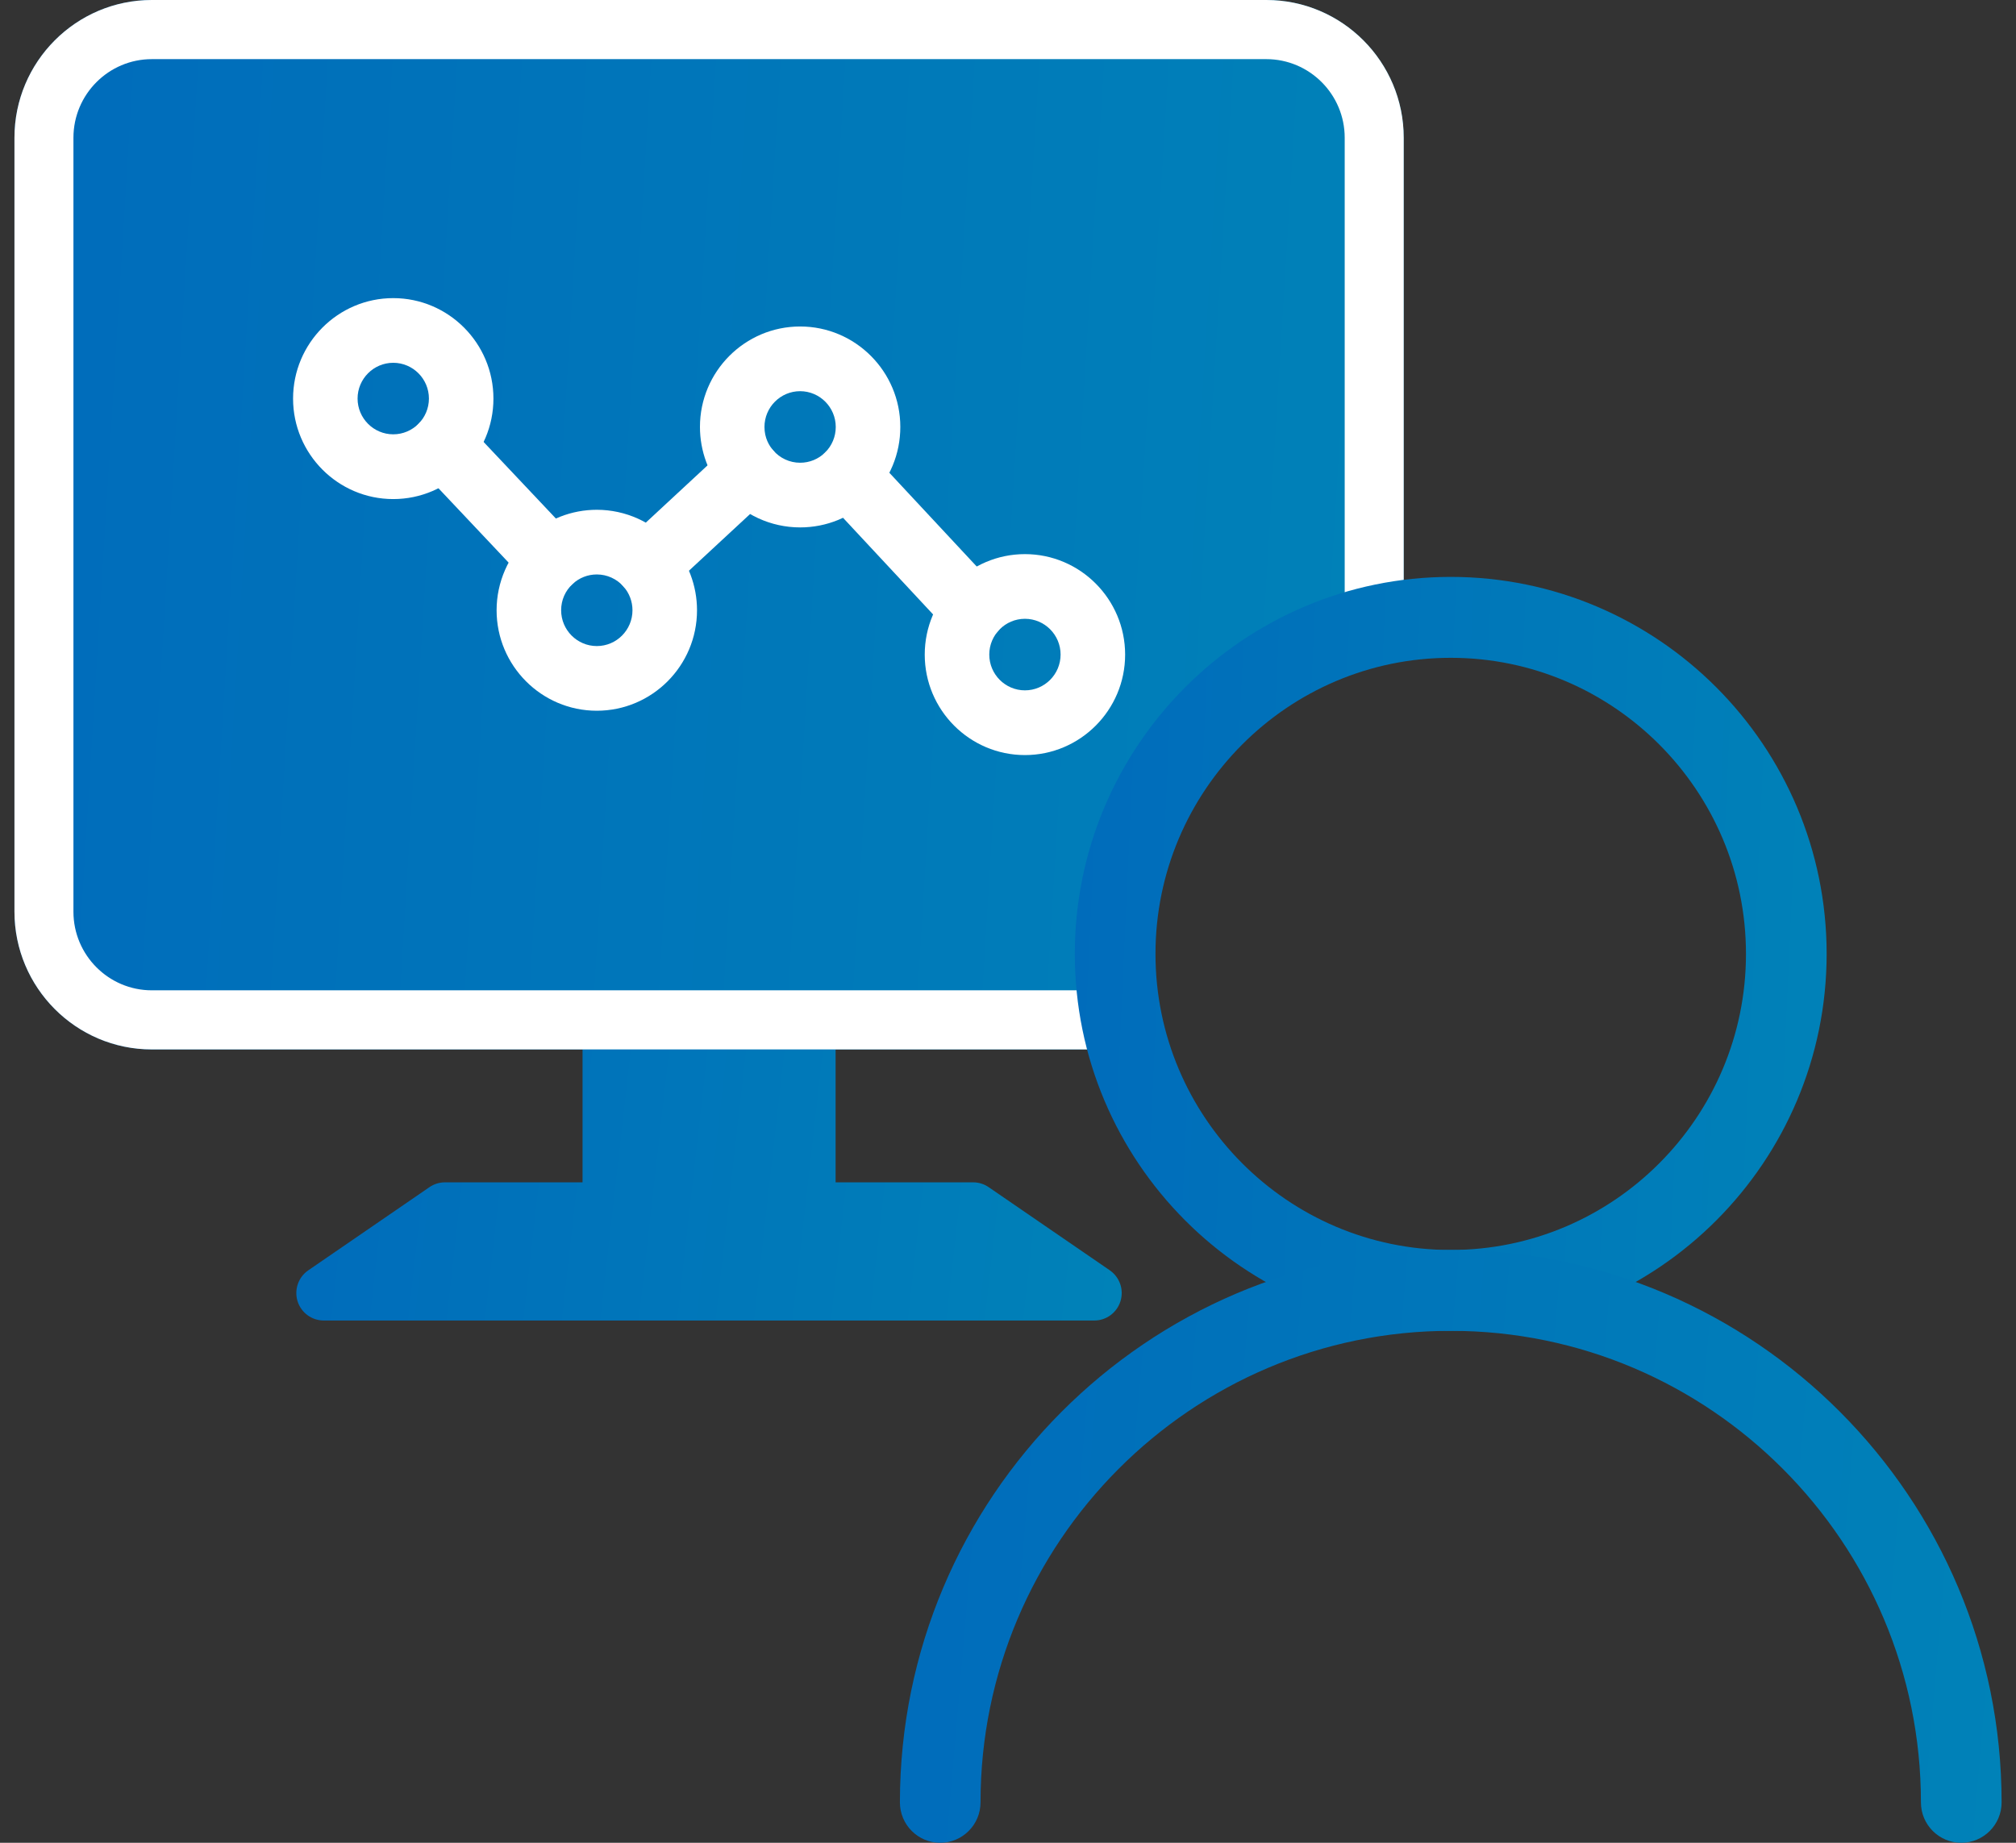
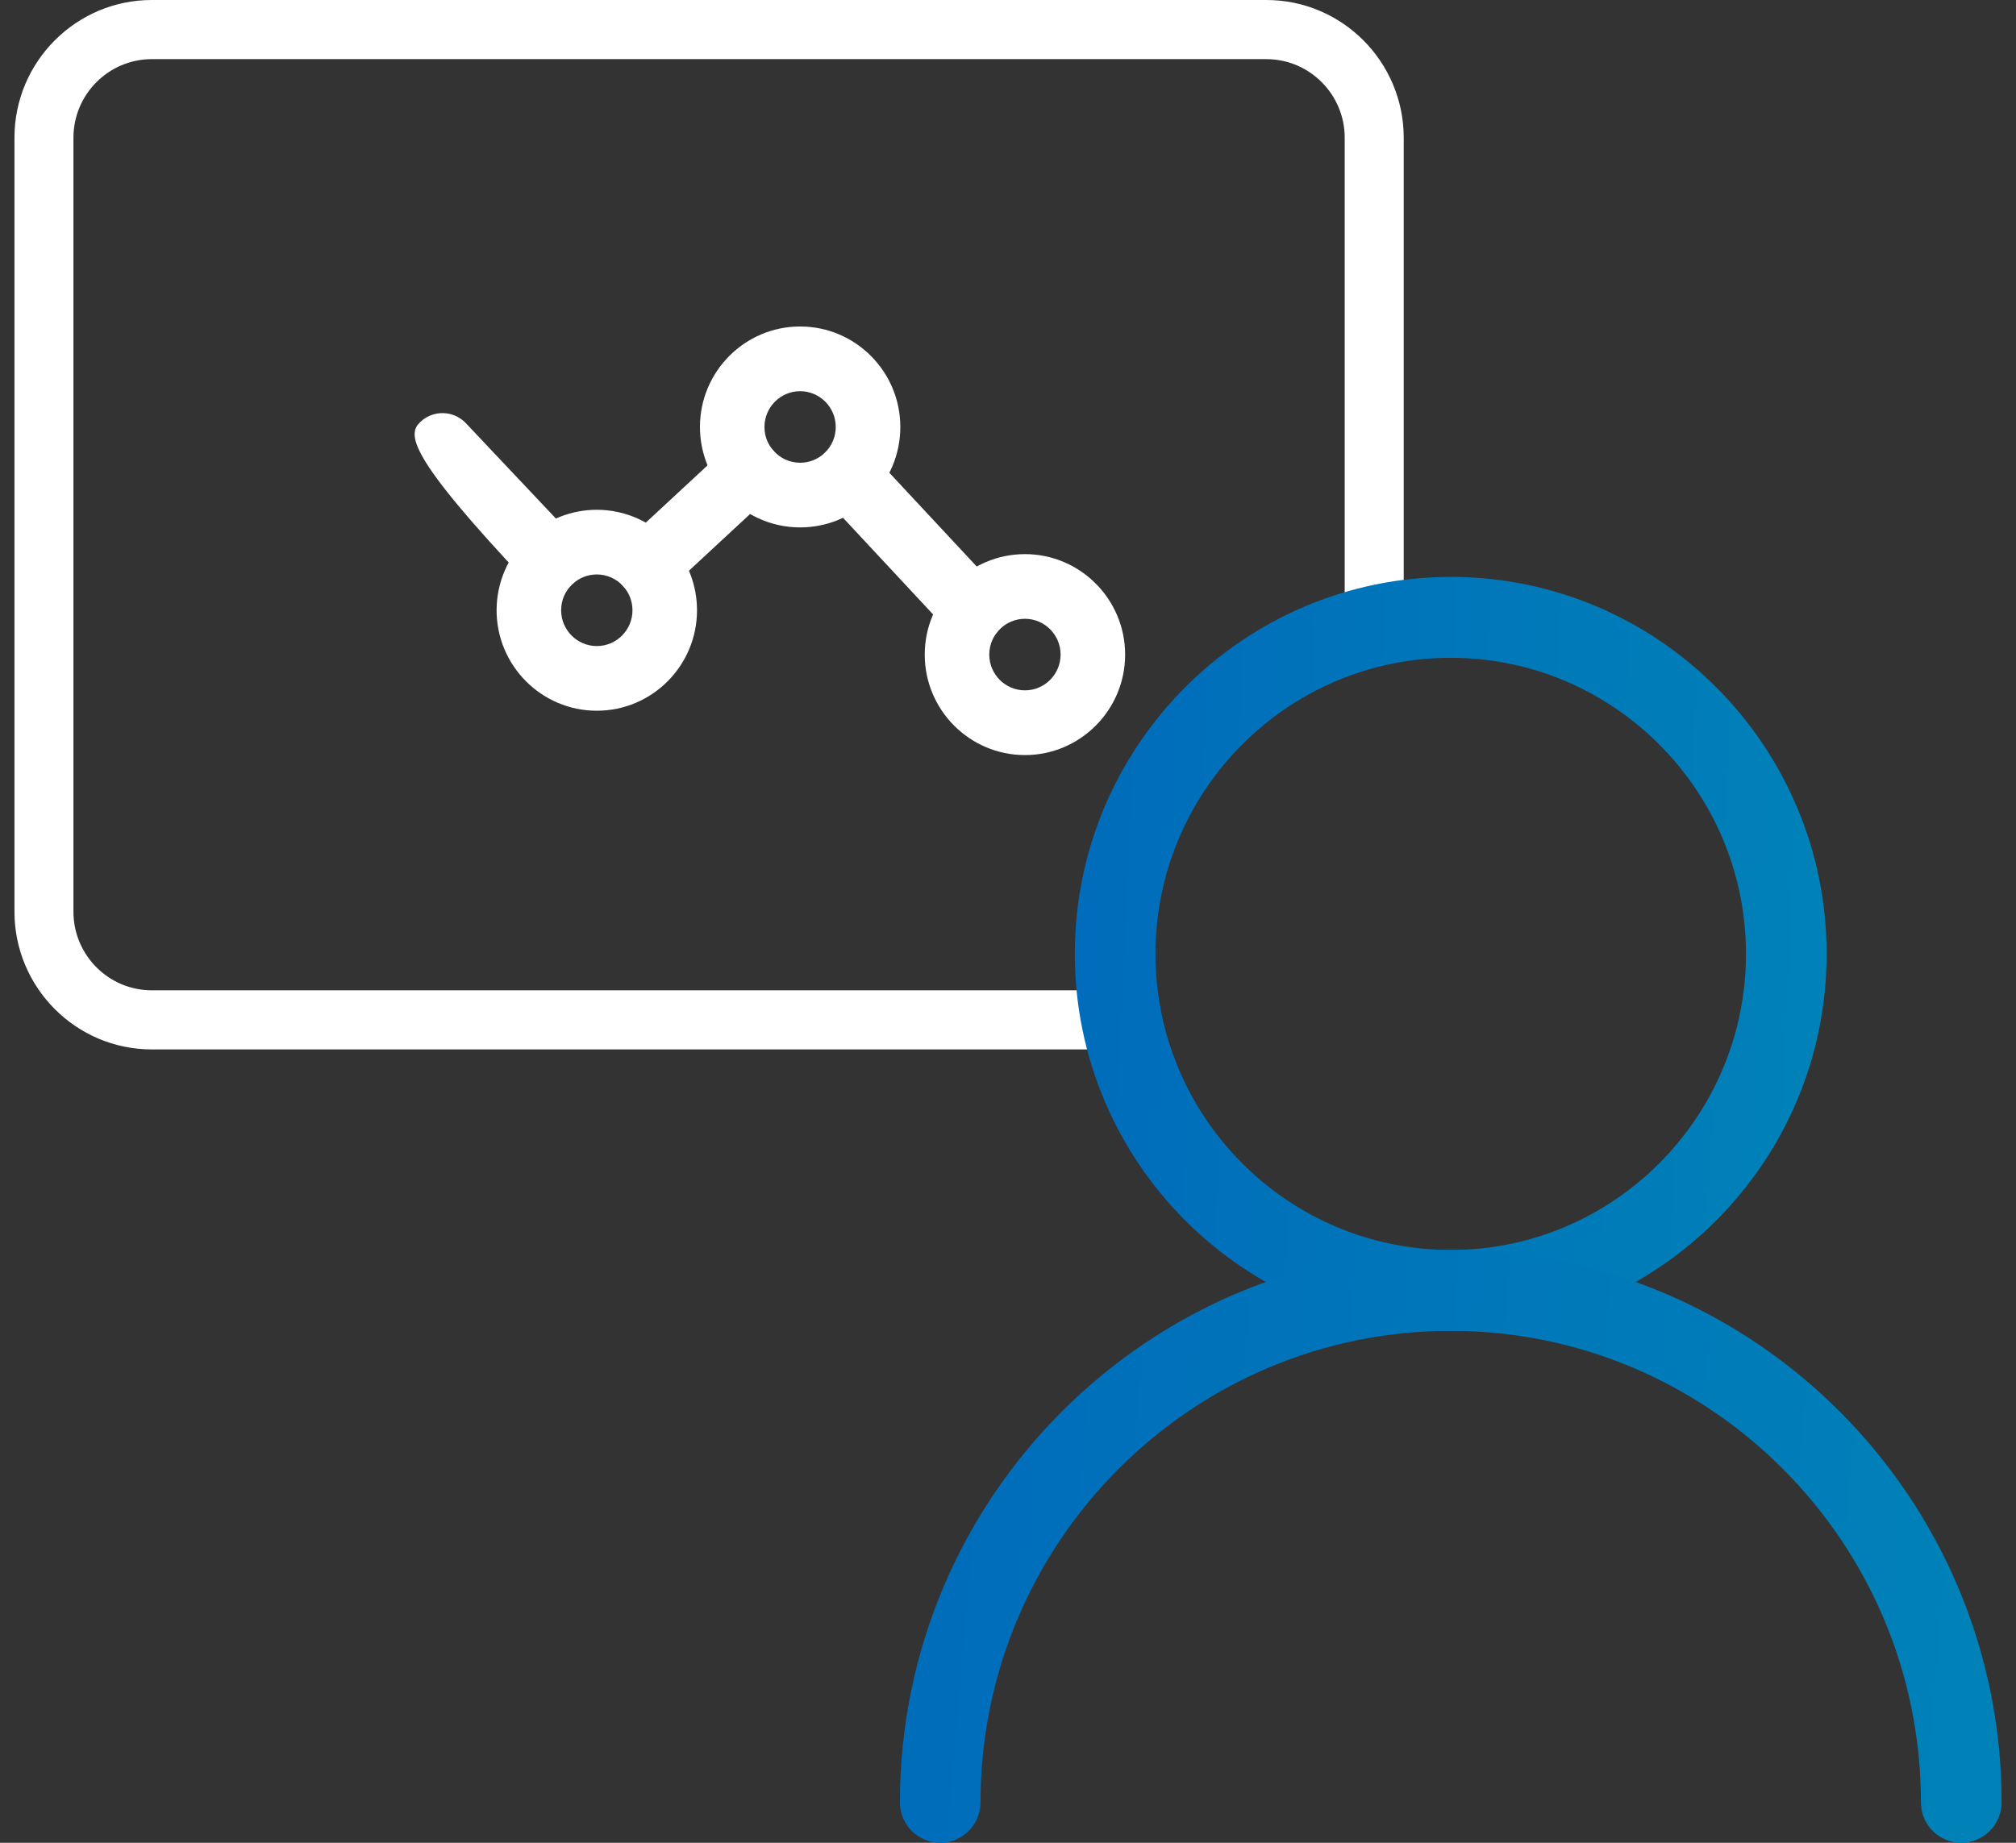
<svg xmlns="http://www.w3.org/2000/svg" width="70" height="64" viewBox="0 0 70 64" fill="none">
  <rect x="0" y="0" width="70" height="64" fill="#333333" stroke="none" />
  <g clip-path="url(#clip0_2844_9252)">
-     <path d="M38.536 44.119L34.328 41.23C34.169 41.121 33.982 41.063 33.791 41.063H29.014V35.044C29.014 34.516 28.587 34.088 28.061 34.088H21.179C20.653 34.088 20.227 34.516 20.227 35.044V41.063H15.449C15.258 41.063 15.07 41.121 14.912 41.23L10.704 44.119C10.359 44.356 10.209 44.789 10.331 45.189C10.454 45.589 10.824 45.862 11.241 45.862H37.997C38.415 45.862 38.783 45.589 38.906 45.189C39.029 44.789 38.879 44.356 38.534 44.119H38.536Z" fill="url(#paint0_linear_2844_9252)" />
-     <path d="M39.31 36.448H5.271C2.642 36.448 0.502 34.302 0.502 31.665V4.783C0.502 2.146 2.642 0 5.271 0H43.97C46.6 0 48.739 2.146 48.739 4.783V22.318C48.739 23.094 45.194 22.515 41.856 26.421C39.589 29.074 39.309 36.448 39.309 36.448H39.31Z" fill="url(#paint1_linear_2844_9252)" />
    <path d="M43.97 2.054C45.471 2.054 46.691 3.279 46.691 4.783V21.003C45.207 21.423 42.664 22.319 40.302 25.085C39.098 26.495 38.25 28.789 37.713 32.1C37.577 32.938 37.48 33.727 37.413 34.394H5.271C3.77 34.394 2.55 33.169 2.55 31.665V4.783C2.55 3.278 3.772 2.054 5.271 2.054H43.97ZM43.97 0H5.271C2.642 0 0.502 2.146 0.502 4.783V31.663C0.502 34.301 2.642 36.447 5.271 36.447H39.31C39.31 36.447 39.59 29.073 41.857 26.42C45.194 22.514 48.74 23.093 48.74 22.317V4.783C48.74 2.146 46.601 0 43.971 0L43.97 0Z" fill="white" />
    <path d="M50.373 46.22C43.175 46.22 37.32 40.347 37.32 33.128C37.32 25.909 43.175 20.036 50.373 20.036C57.57 20.036 63.425 25.909 63.425 33.128C63.425 40.347 57.57 46.22 50.373 46.22ZM50.373 22.846C44.72 22.846 40.121 27.459 40.121 33.129C40.121 38.799 44.72 43.412 50.373 43.412C56.025 43.412 60.624 38.799 60.624 33.129C60.624 27.459 56.025 22.846 50.373 22.846Z" fill="url(#paint2_linear_2844_9252)" />
    <path d="M68.098 64C67.325 64 66.699 63.372 66.699 62.596C66.699 53.567 59.375 46.22 50.373 46.22C41.37 46.22 34.046 53.566 34.046 62.596C34.046 63.372 33.42 64 32.647 64C31.873 64 31.247 63.372 31.247 62.596C31.247 52.018 39.827 43.411 50.374 43.411C60.92 43.411 69.5 52.017 69.5 62.596C69.5 63.372 68.874 64 68.101 64H68.098Z" fill="url(#paint3_linear_2844_9252)" />
    <path d="M33.798 22.318C33.498 22.318 33.199 22.198 32.978 21.961L28.619 17.282C28.197 16.829 28.221 16.117 28.674 15.694C29.125 15.27 29.835 15.294 30.256 15.749L34.615 20.428C35.038 20.881 35.014 21.593 34.561 22.016C34.346 22.218 34.071 22.318 33.796 22.318H33.798Z" fill="white" />
-     <path d="M19.123 20.578C18.826 20.578 18.529 20.461 18.309 20.227L14.551 16.244C14.126 15.794 14.145 15.082 14.594 14.655C15.043 14.229 15.753 14.248 16.178 14.699L19.936 18.681C20.361 19.132 20.342 19.844 19.893 20.27C19.676 20.475 19.399 20.577 19.123 20.577V20.578Z" fill="white" />
+     <path d="M19.123 20.578C18.826 20.578 18.529 20.461 18.309 20.227C14.126 15.794 14.145 15.082 14.594 14.655C15.043 14.229 15.753 14.248 16.178 14.699L19.936 18.681C20.361 19.132 20.342 19.844 19.893 20.27C19.676 20.475 19.399 20.577 19.123 20.577V20.578Z" fill="white" />
    <path d="M22.485 20.747C22.184 20.747 21.883 20.627 21.662 20.387C21.242 19.932 21.27 19.22 21.724 18.8L25.233 15.545C25.687 15.123 26.395 15.151 26.815 15.606C27.236 16.062 27.208 16.774 26.754 17.194L23.245 20.449C23.029 20.649 22.757 20.747 22.485 20.747Z" fill="white" />
-     <path d="M13.654 17.333C11.736 17.333 10.176 15.767 10.176 13.844C10.176 11.92 11.737 10.354 13.654 10.354C15.572 10.354 17.133 11.92 17.133 13.844C17.133 15.767 15.572 17.333 13.654 17.333ZM13.654 12.6C12.972 12.6 12.416 13.157 12.416 13.842C12.416 14.527 12.972 15.084 13.654 15.084C14.337 15.084 14.893 14.527 14.893 13.842C14.893 13.157 14.337 12.6 13.654 12.6Z" fill="white" />
    <path d="M20.722 24.684C18.803 24.684 17.243 23.118 17.243 21.194C17.243 20.223 17.651 19.289 18.365 18.629C19.008 18.034 19.845 17.705 20.723 17.705C21.719 17.705 22.667 18.134 23.326 18.881C23.89 19.517 24.202 20.34 24.202 21.194C24.202 23.119 22.642 24.684 20.723 24.684H20.722ZM20.722 19.951C20.41 19.951 20.112 20.068 19.884 20.28C19.625 20.519 19.484 20.844 19.484 21.194C19.484 21.879 20.039 22.438 20.723 22.438C21.407 22.438 21.961 21.881 21.961 21.194C21.961 20.891 21.851 20.598 21.649 20.37C21.414 20.103 21.077 19.951 20.723 19.951H20.722Z" fill="white" />
    <path d="M27.782 18.317C26.766 18.317 25.803 17.874 25.142 17.1C24.602 16.47 24.304 15.663 24.304 14.828C24.304 12.903 25.864 11.339 27.782 11.339C29.701 11.339 31.261 12.905 31.261 14.828C31.261 15.769 30.892 16.651 30.225 17.314C29.569 17.961 28.701 18.317 27.782 18.317ZM27.782 13.586C27.099 13.586 26.544 14.143 26.544 14.829C26.544 15.21 26.707 15.478 26.842 15.636C27.078 15.913 27.42 16.071 27.781 16.071C28.109 16.071 28.418 15.945 28.651 15.714C28.888 15.478 29.019 15.164 29.019 14.829C29.019 14.144 28.464 13.586 27.78 13.586H27.782Z" fill="white" />
    <path d="M35.588 26.224C33.669 26.224 32.109 24.658 32.109 22.735C32.109 20.811 33.67 19.245 35.588 19.245C37.506 19.245 39.067 20.811 39.067 22.735C39.067 24.658 37.506 26.224 35.588 26.224ZM35.588 21.491C34.905 21.491 34.35 22.048 34.35 22.733C34.35 23.419 34.905 23.976 35.588 23.976C36.271 23.976 36.826 23.419 36.826 22.733C36.826 22.048 36.271 21.491 35.588 21.491Z" fill="white" />
  </g>
  <defs>
    <linearGradient id="paint0_linear_2844_9252" x1="10.714" y1="35.062" x2="39.709" y2="38.334" gradientUnits="userSpaceOnUse">
      <stop stop-color="#006CBB" />
      <stop offset="1" stop-color="#0082B8" />
    </linearGradient>
    <linearGradient id="paint1_linear_2844_9252" x1="1.218" y1="3.013" x2="50.454" y2="6.035" gradientUnits="userSpaceOnUse">
      <stop stop-color="#006CBB" />
      <stop offset="1" stop-color="#0082B8" />
    </linearGradient>
    <linearGradient id="paint2_linear_2844_9252" x1="37.708" y1="22.201" x2="64.396" y2="23.434" gradientUnits="userSpaceOnUse">
      <stop stop-color="#006CBB" />
      <stop offset="1" stop-color="#0082B8" />
    </linearGradient>
    <linearGradient id="paint3_linear_2844_9252" x1="31.815" y1="45.113" x2="70.719" y2="48.465" gradientUnits="userSpaceOnUse">
      <stop stop-color="#006CBB" />
      <stop offset="1" stop-color="#0082B8" />
    </linearGradient>
    <clipPath id="clip0_2844_9252">
      <rect width="68.995" height="64" fill="white" transform="translate(0.502)" />
    </clipPath>
  </defs>
</svg>